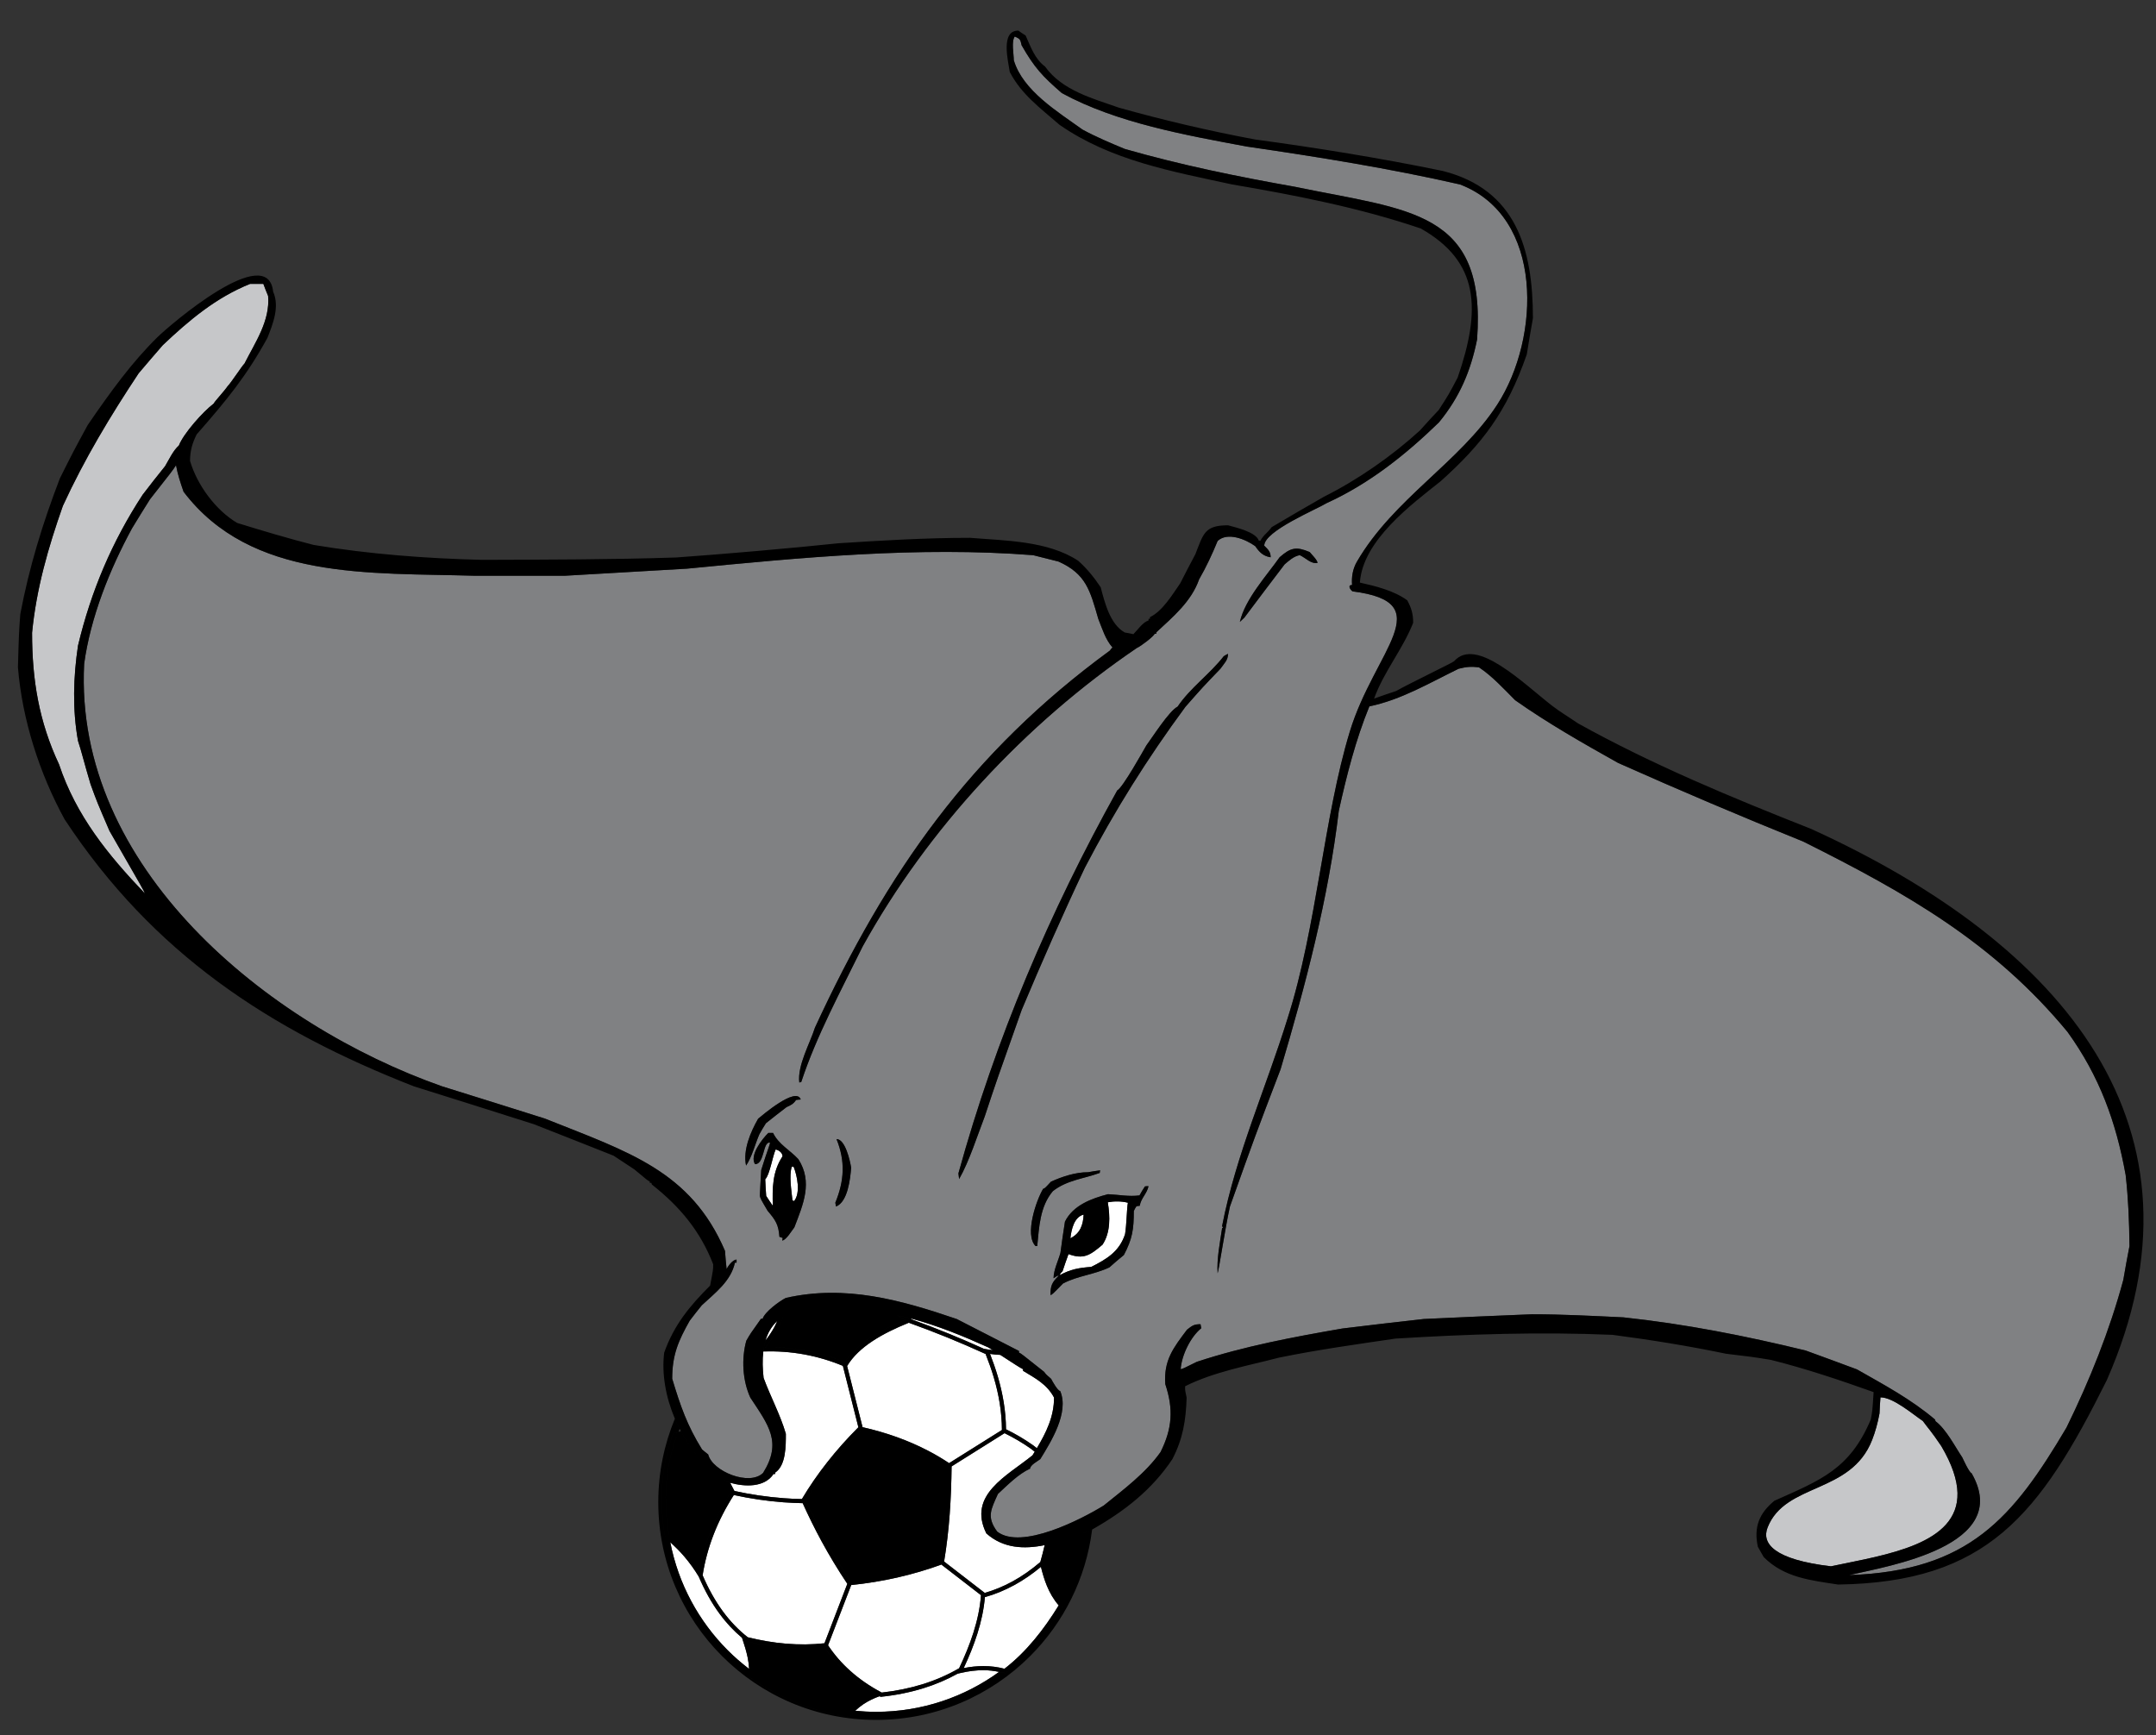
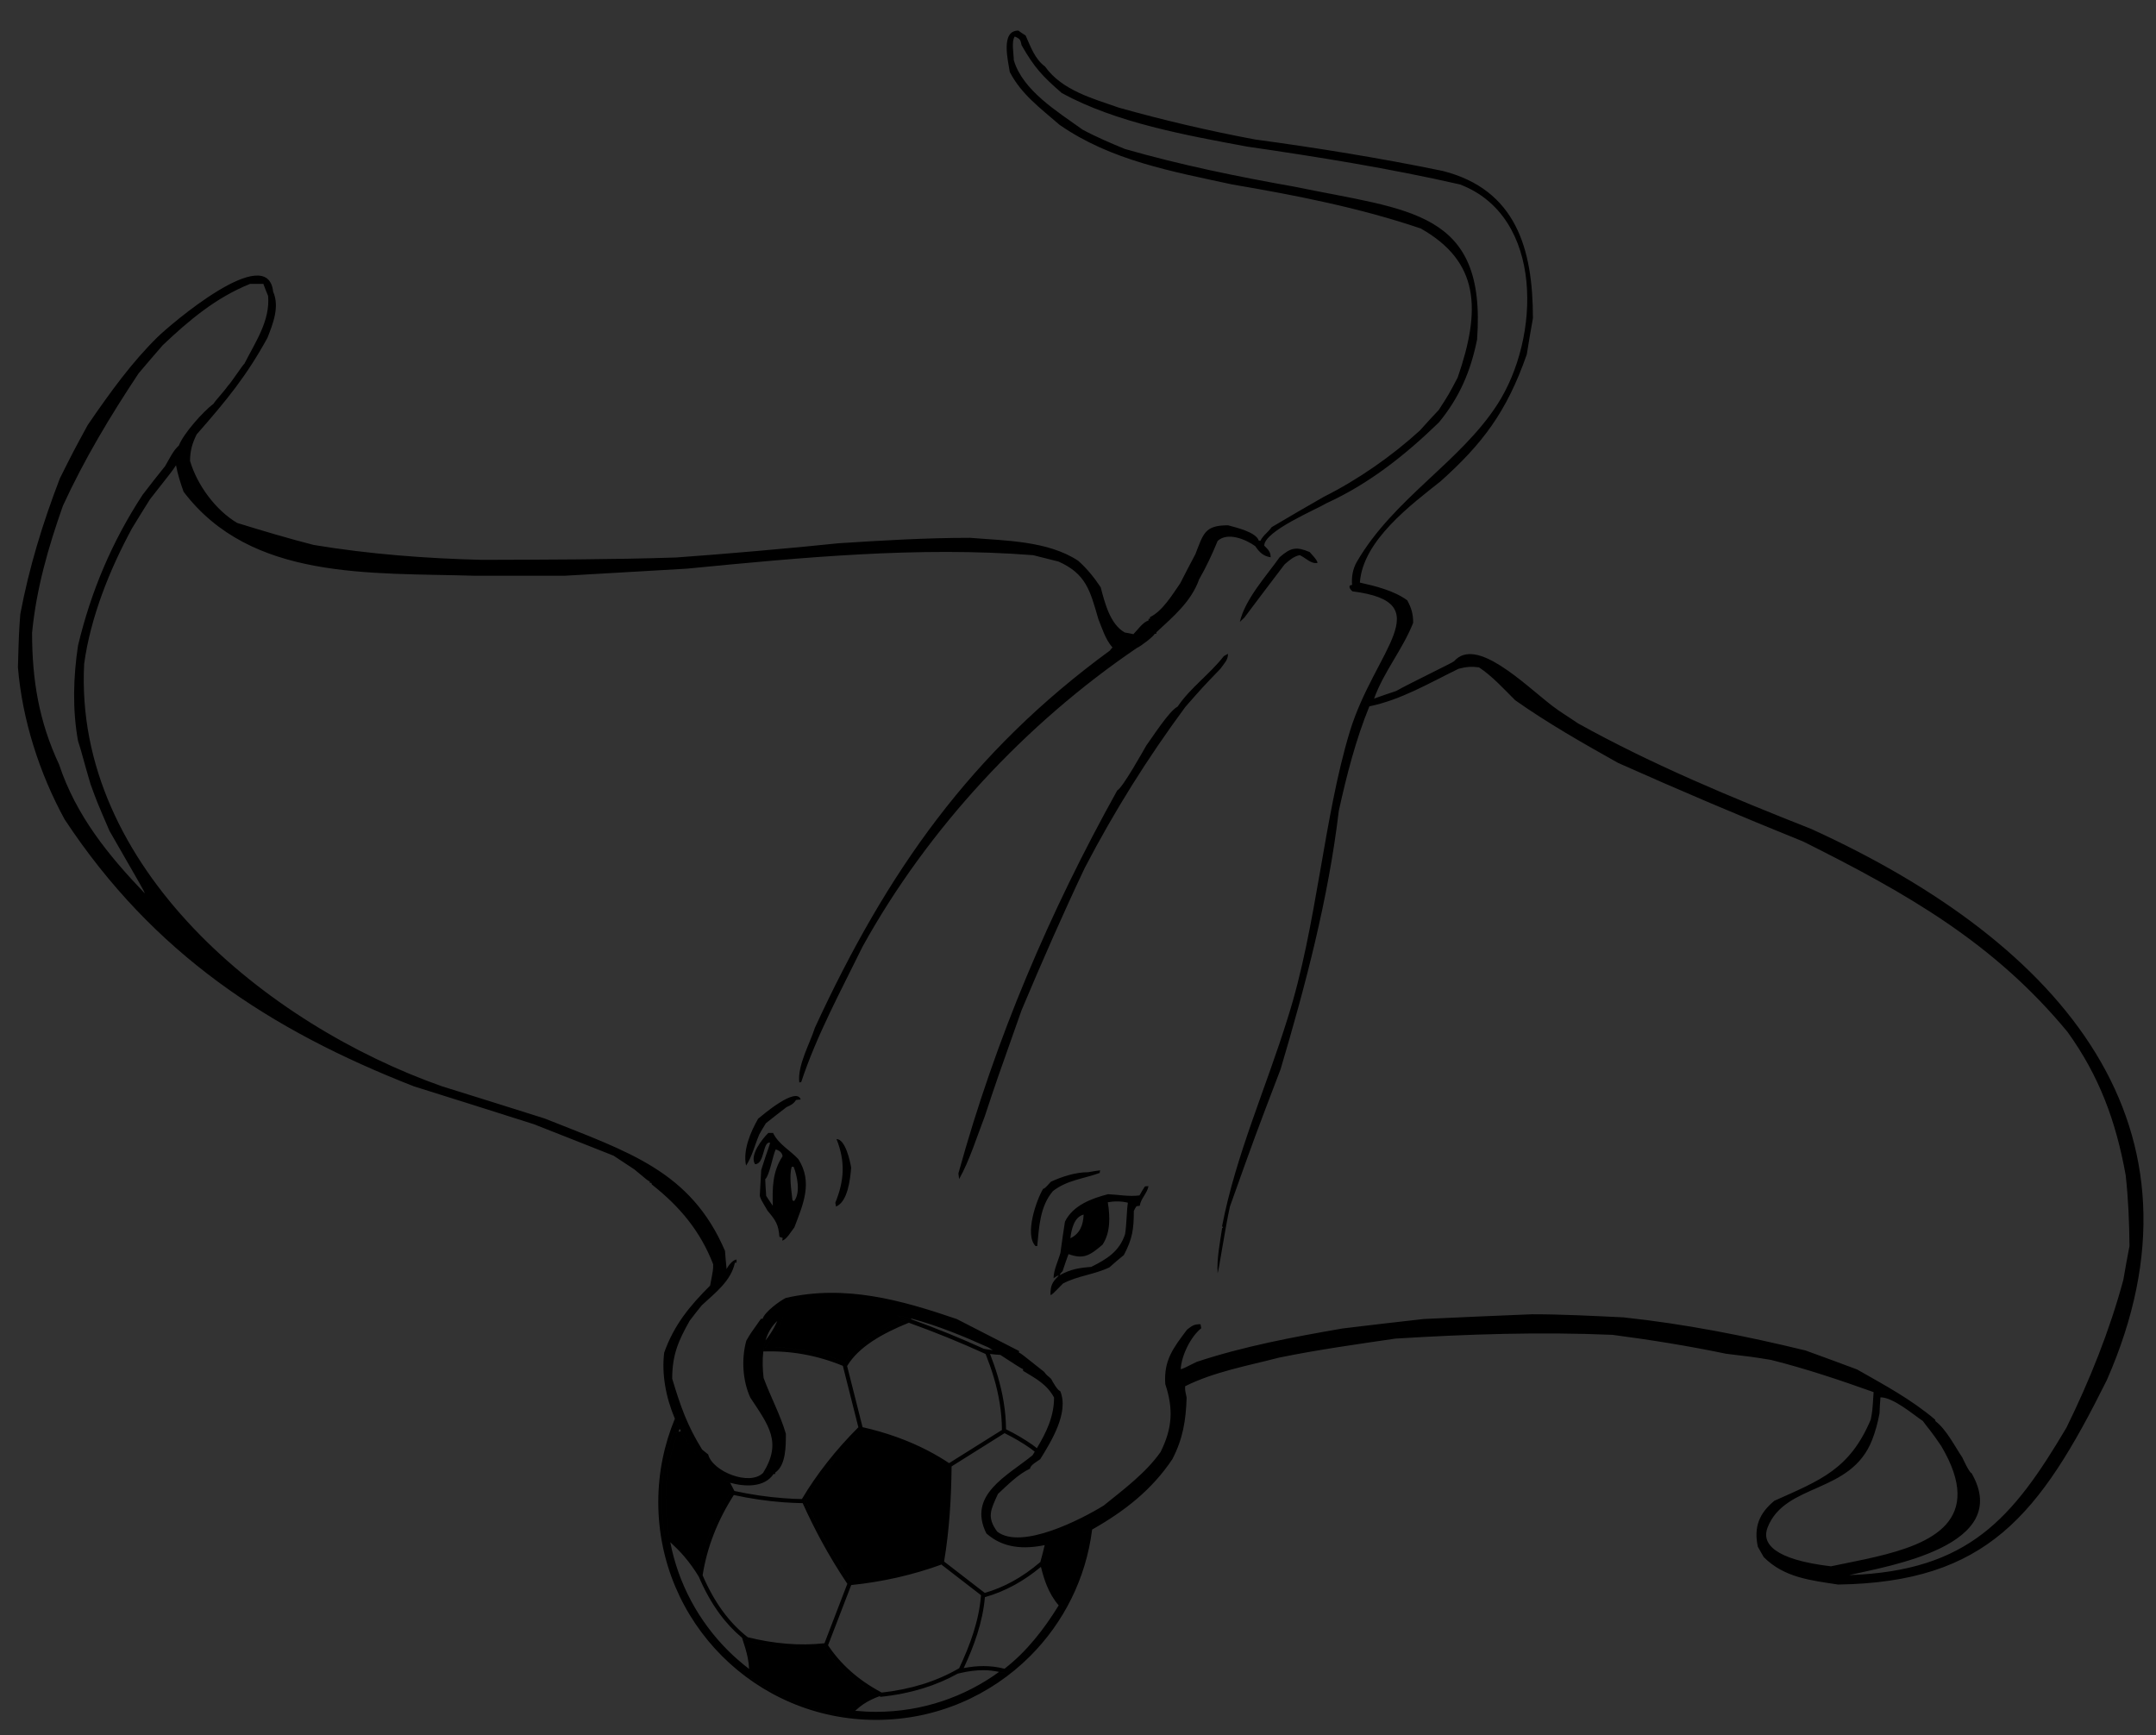
<svg xmlns="http://www.w3.org/2000/svg" version="1.1" id="Layer_1" x="0px" y="0px" width="200px" height="161px" viewBox="0 0 200 161" style="enable-background:new 0 0 200 161;" xml:space="preserve">
  <rect x="0" y="0" width="200" height="161" fill="#333333" stroke="none" />
-   <path id="fill" style="fill:#FFFFFF;" d="M84.53,122.391l0.001-0.067c2.499,0.677,4.784,1.613,7.142,2.676  c0.142,0.085,0.282,0.172,0.422,0.26c-0.17-0.021-0.344-0.047-0.524-0.077l-0.303-0.053c-1.087-0.491-2.169-0.96-3.243-1.398  C86.857,123.255,85.693,122.811,84.53,122.391z M93.187,132.958l-4.912,3.083c-0.017,1.482-0.069,2.961-0.177,4.433  c-0.109,1.469-0.276,2.936-0.521,4.405l0.006-0.009l3.769,2.911c0.881-0.258,1.741-0.609,2.575-1.067  c0.889-0.487,1.749-1.089,2.578-1.8c0.15-0.526,0.282-1.049,0.403-1.568c-1.922,0.39-3.848,0.304-5.411-1.087  c-1.778-3.58,1.933-5.335,4.282-7.246c0.069-0.112,0.137-0.225,0.206-0.337c-0.133-0.1-0.257-0.207-0.394-0.303  C94.842,133.848,94.039,133.379,93.187,132.958z M72.697,138.991c0.319,0.026,0.631,0.043,0.936,0.058  c0.253,0.01,0.505,0.017,0.754,0.021c0.699-1.173,1.482-2.311,2.354-3.417c0.874-1.113,1.837-2.194,2.887-3.244l-1.439-5.696  c-1.185-0.488-2.397-0.849-3.634-1.069c-1.222-0.222-2.472-0.307-3.749-0.268c-0.097,0.806-0.064,1.652,0.028,2.455  c0.636,1.735,1.558,3.428,2.064,5.184c0,1.098,0.021,2.921-0.988,3.6v0.131h-0.154c-0.847,1.273-2.675,1.192-4.026,0.812  c0.125,0.254,0.259,0.509,0.399,0.764C69.65,138.654,71.173,138.877,72.697,138.991z M86.054,134.567  c0.373,0.193,0.735,0.393,1.09,0.605c0.304,0.181,0.603,0.371,0.9,0.567l4.899-3.074c-0.006-1.684-0.289-3.3-0.752-4.869  c-0.218-0.737-0.478-1.464-0.762-2.183c-1.175-0.536-2.358-1.046-3.547-1.533c-1.191-0.481-2.382-0.938-3.577-1.367  c-1.263,0.511-2.413,1.07-3.374,1.706c-1.006,0.667-1.81,1.418-2.333,2.284l-0.016,0.026l1.433,5.674  C82.2,132.896,84.216,133.615,86.054,134.567z M72.101,122.549c-0.537,0.497-0.883,1.118-1.089,1.806  c0.312-0.402,0.582-0.803,0.799-1.202C71.92,122.951,72.014,122.751,72.101,122.549z M69.369,151.894  c1.207,0.297,2.391,0.5,3.552,0.596c1.216,0.1,2.402,0.089,3.56-0.038l2.121-5.517c-0.896-1.338-1.674-2.637-2.366-3.905  c-0.663-1.216-1.244-2.406-1.775-3.577c-0.284-0.007-0.567-0.016-0.846-0.027c-0.32-0.016-0.635-0.032-0.944-0.054  c-1.529-0.114-3.063-0.341-4.598-0.674c-0.752,1.175-1.371,2.374-1.851,3.603c-0.49,1.251-0.838,2.532-1.044,3.845  c0.538,1.25,1.157,2.358,1.861,3.322C67.734,150.416,68.511,151.223,69.369,151.894z M87.382,145.131  c-1.359,0.495-2.748,0.902-4.167,1.225c-1.391,0.313-2.808,0.545-4.252,0.693l-2.15,5.589c0.581,0.871,1.266,1.665,2.062,2.374  c0.829,0.746,1.776,1.4,2.841,1.971l0.077,0.041c1.332-0.149,2.588-0.404,3.76-0.765c1.224-0.38,2.362-0.876,3.414-1.487  l0.002,0.004c0.521-1.102,0.978-2.204,1.328-3.307c0.365-1.155,0.614-2.303,0.701-3.453L91,147.987l-3.648-2.818L87.382,145.131z   M89.104,155.207l-0.267,0.063c-0.987,0.546-2.041,0.999-3.173,1.349c-1.251,0.388-2.592,0.657-4.019,0.804l-0.008-0.077  c-0.565,0.198-1.085,0.45-1.544,0.757h-0.002c-0.272,0.182-0.521,0.388-0.754,0.608c0.636,0.063,1.28,0.097,1.933,0.097h0.004  c4.261,0,8.2-1.377,11.406-3.703c-0.468-0.094-0.948-0.157-1.45-0.157C90.551,154.947,89.841,155.033,89.104,155.207z   M68.875,152.074l-0.044-0.134c-0.766-0.643-1.468-1.388-2.097-2.25c-0.729-0.994-1.366-2.135-1.915-3.422l0,0  c-0.393-0.654-0.842-1.282-1.353-1.88c-0.392-0.459-0.83-0.895-1.291-1.319c0.751,3.879,2.652,7.351,5.34,10.039  c0.617,0.617,1.278,1.19,1.973,1.721c-0.016-0.351-0.061-0.702-0.133-1.055C69.24,153.214,69.067,152.642,68.875,152.074z   M89.395,154.754c0.633-0.125,1.244-0.188,1.834-0.188c0.675,0,1.327,0.084,1.95,0.248c1.028-0.794,1.942-1.706,2.772-2.703  c0.825-0.986,1.569-2.056,2.257-3.176c-0.482-0.563-0.829-1.172-1.091-1.808c-0.238-0.573-0.409-1.165-0.557-1.767  c-0.792,0.659-1.611,1.221-2.451,1.682c-0.888,0.486-1.804,0.865-2.746,1.129c-0.099,1.141-0.347,2.277-0.707,3.413  C90.323,152.639,89.893,153.698,89.395,154.754z M91.838,125.605c0.267,0.686,0.511,1.382,0.717,2.081  c0.463,1.581,0.753,3.212,0.766,4.91c0.884,0.433,1.715,0.924,2.488,1.468c0.129,0.091,0.248,0.191,0.374,0.286  c0.867-1.451,1.593-2.925,1.593-4.697c-0.657-1.23-1.712-1.775-2.875-2.479v-0.157c-0.229-0.079-1.078-0.66-2.111-1.321  C92.49,125.683,92.172,125.652,91.838,125.605z" />
-   <path id="color2" style="fill:#808183;" d="M197.186,109.012c-0.896-4.96-2.435-9.176-5.398-13.284  c-6.801-8.224-14.804-12.804-24.51-17.655c-5.774-2.328-11.507-4.768-17.172-7.292c-3.251-1.822-6.5-3.668-9.553-5.819  c-1.032-1.032-2.13-2.24-3.358-3.052c-0.749-0.089-1.186-0.044-1.888,0.133c-2.704,1.315-5.314,2.875-8.279,3.489  c-1.275,3.119-2.109,6.414-2.834,9.686c-0.967,8.146-3.073,16.141-5.401,23.979c-2.35,6.152-2.35,6.152-4.699,12.738  c-0.44,1.976-1.009,5.797-1.142,6.192c-0.088-1.362,0.219-2.854,0.417-4.194c0.022-0.022,0.044-0.022,0.088-0.022  c-0.044-0.067-0.065-0.133-0.088-0.176c1.295-6.654,4.085-12.825,6.082-19.281c2.699-8.454,3.348-18.671,5.767-26.591  c2.289-7.516,8.419-11.968,0.249-13.001c-0.234-0.166-0.476-0.593-0.042-0.593c-0.055-0.69,0.035-1.452,0.454-2.169  c3.41-5.855,9.556-9.216,13.018-14.57c4.012-6.197,4.341-17.439-3.458-20.417c-6.544-1.492-13.111-2.546-19.764-3.514  c-5.644-1.054-12.101-2.195-17.172-4.962c-1.804-1.562-2.554-2.373-3.732-4.435c-0.133-0.527-0.089-0.571-0.638-0.813  c-0.33,0.461-0.088,1.626-0.088,2.196c0.836,2.832,4.085,4.787,6.368,6.434c1.251,0.68,2.61,1.253,3.929,1.8  c5.203,1.493,10.477,2.57,15.812,3.515c10.546,2.195,17.746,2.134,16.867,14.163c-0.593,2.944-1.626,5.36-3.536,7.687  c-3.074,2.985-6.456,5.687-10.41,7.488c-0.965,0.593-5.798,2.591-5.798,3.952c0.376,0.373,0.595,0.572,0.595,1.077  c-0.703-0.11-1.054-0.483-1.428-1.032c-0.879-0.635-2.568-1.34-3.491-0.483c-0.505,1.229-1.054,2.416-1.715,3.557  c-0.724,2.065-2.413,3.47-3.973,4.921v0.13h-0.153c-0.068,0.241-1.319,1.186-1.649,1.319c-10.303,6.995-19.404,16.767-25.449,27.713  c-2,4.084-4.261,8.235-5.689,12.563c-0.063,0-0.13,0.021-0.176,0.04c-0.195-1.578,0.988-3.622,1.451-5.094  c6.677-14.46,14.444-25.528,27.36-34.981c0.063-0.11,0.152-0.197,0.242-0.285c-0.66-0.747-0.946-1.735-1.319-2.657  c-0.767-2.658-1.142-4.173-3.689-5.315c-0.79-0.197-1.579-0.395-2.349-0.591c-10.649-0.835-21.521,0.219-32.127,1.251  c-3.799,0.219-7.576,0.439-11.354,0.658h-8.28c-9.818-0.297-20.793,0.444-27.053-7.794c-0.285-0.813-0.549-1.627-0.702-2.462  c-0.308,0.485-0.308,0.485-2.416,3.164c-0.572,0.899-1.12,1.8-1.668,2.699c-2.064,3.8-3.844,8.236-4.437,12.563  c-0.974,18.883,16.984,33.489,33.203,39.197c3.164,0.989,6.348,1.976,9.53,2.989c7.776,3.103,13.533,4.859,16.713,12.273  c0.042,0.549,0.086,1.119,0.151,1.691c0.134-0.286,0.572-0.878,0.923-0.878v0.284h-0.152c-0.373,1.714-1.823,2.791-3.074,3.954  c-0.376,0.459-0.75,0.943-1.12,1.427c-1.056,1.865-1.625,3.184-1.625,5.382c0.768,2.546,1.382,4.324,2.768,6.563  c0.174,0.154,0.373,0.308,0.57,0.465c0.395,1.581,3.841,2.964,5.095,1.71c1.778-2.855,0.504-4.413-1.186-6.983  c-0.725-1.581-0.835-3.6-0.375-5.271c0.375-0.656,0.375-0.656,1.363-2.041h0.153c0.197-0.638,1.538-1.624,2.151-1.935  c5.513-1.251,10.651,0.178,15.854,1.956c1.912,0.987,3.844,1.977,5.776,2.964v0.155c0.177,0.067,0.177,0.067,2.328,1.778  c0.241,0.353,0.395,0.396,0.658,0.66c0.109,0.219,0.615,1.119,0.835,1.119c0.856,1.997-0.858,4.719-1.846,6.324  c-0.22,0.176-0.943,0.549-0.943,0.879c-1.096,0.503-2.108,1.538-2.985,2.349c-0.638,1.427-1.077,2.129-0.067,3.494  c2.24,1.732,7.818-1.146,9.88-2.419c1.845-1.492,3.888-3.006,5.272-4.962c1.096-2.197,1.207-3.997,0.438-6.303  c-0.152-2.217,0.745-3.359,2.02-5.052c0.506-0.395,0.658-0.503,1.251-0.503c0.022,0.108,0.046,0.242,0.066,0.373  c-0.987,0.792-1.82,2.503-1.909,3.797c0.219-0.043,0.219-0.043,1.494-0.681c4.391-1.449,8.958-2.303,13.525-3.095  c2.505-0.308,5.009-0.595,7.533-0.879c3.338-0.153,6.675-0.308,10.036-0.439c2.831,0,5.643,0.153,8.475,0.286  c5.755,0.616,11.31,1.713,16.909,3.076c1.582,0.57,3.163,1.161,4.766,1.754c2.548,1.451,4.985,2.746,7.246,4.656  c0,0.044,0.022,0.087,0.044,0.152c0.988,0.748,1.801,2.351,2.481,3.361c0,0,0.659,1.451,0.855,1.451  c3.904,6.777-7.777,8.63-11.354,9.463c11.13-0.385,15.21-5.319,20.161-13.682c2.151-4.393,3.995-8.981,5.27-13.703  c0.177-1.052,0.372-2.108,0.572-3.138C197.519,113.383,197.432,111.209,197.186,109.012z M118.704,51.698  c1.032-0.901,1.537-1.01,2.789-0.483c0.153,0.197,0.726,0.747,0.726,1.01c-0.614,0.11-1.077-0.461-1.648-0.723  c-0.569,0.109-0.986,0.503-1.404,0.856c-1.253,1.646-2.503,3.292-3.732,4.94c-0.153,0.134-0.287,0.265-0.418,0.396  C115.499,55.585,117.476,53.434,118.704,51.698z M96.767,110.288c0.155-0.044,0.155-0.044,0.725-0.66  c1.057-0.483,2.285-0.88,3.449-0.88c0.375-0.066,0.746-0.131,1.12-0.174c-0.021,0.064-0.043,0.154-0.043,0.24  c-1.493,0.549-3.031,0.657-4.348,1.689c-1.208,1.43-1.275,3.338-1.45,5.098h-0.154C95.013,114.545,96.153,111.296,96.767,110.288z   M77.597,105.674c0.813,0,1.252,1.998,1.361,2.657c-0.087,1.032-0.307,3.162-1.405,3.603c-0.021-0.132-0.044-0.243-0.065-0.354  C78.322,109.539,78.431,107.739,77.597,105.674z M70.329,103.785c0.35-0.284,3.535-3.027,3.952-1.779  c-0.154,0-0.307,0.024-0.439,0.044c-0.22,0.354-0.482,0.483-0.877,0.659c-0.638,0.485-1.275,0.986-1.912,1.494  c-0.219,0.33-0.416,0.682-0.614,1.033c-0.374,0.854-0.703,2.15-1.229,2.896C68.902,106.706,69.625,105.015,70.329,103.785z   M73.688,113.866c-0.265,0.33-0.724,1.141-1.12,1.227c0-0.087,0.022-0.176,0.043-0.238c-0.11-0.048-0.22-0.089-0.308-0.11  c-0.086-1.142-0.35-1.538-1.096-2.417c-0.659-1.119-0.659-1.119-0.725-1.405c0.043-0.789,0.088-1.581,0.131-2.37  c0.593-1.914,0.813-2.33,0.813-2.549c-0.681-0.13-0.485,2-1.385,2c-0.527-0.813,0.636-2.309,1.231-2.9h0.439  c0.526,1.076,1.559,1.581,2.349,2.438C75.423,109.671,74.502,111.736,73.688,113.866z M105.727,111.866  c-0.111,0-0.221,0.024-0.308,0.044c-0.088,0.131-0.178,0.288-0.241,0.439c0,1.692-0.134,2.593-0.924,4.084  c-0.461,0.376-0.899,0.747-1.34,1.144c-1.428,0.681-2.92,0.77-4.303,1.495c-1.01,1.029-1.01,1.029-1.163,1.072  c0-0.879,0.131-1.162,0.768-1.798c-0.131,0-0.131,0-0.482,0.239c0-0.769,0.439-1.625,0.637-2.353c0.13-0.962,0.264-1.93,0.418-2.895  c0.746-1.516,2.459-2.151,3.996-2.548c0.989,0.043,1.954,0.243,2.922,0.11c0.152-0.287,0.328-0.572,0.504-0.835  c0.109-0.021,0.22-0.021,0.331-0.021C106.407,110.726,105.837,111.163,105.727,111.866z M109.964,65.576  c-3.534,4.788-6.586,9.662-9.332,14.932c-2.063,4.352-3.996,8.763-5.861,13.197c-2.328,6.568-2.328,6.568-3.427,9.882  c-0.657,1.692-1.429,4.152-2.372,5.798c-0.022-0.173-0.045-0.352-0.066-0.527c3.448-12.495,8.456-24.241,14.735-35.529  c0.505-0.241,2.482-3.8,2.7-4.173c0.527-0.702,2.108-3.205,2.899-3.6c1.165-1.735,2.986-3.011,4.282-4.679  c0.132-0.087,0.265-0.154,0.395-0.22c0,0.593-0.372,0.901-0.703,1.383C111.546,63.774,111.546,63.774,109.964,65.576z" />
-   <path id="fill_1_" style="fill:#FFFFFF;" d="M104.629,111.58c-0.11,0.57-0.11,1.976-0.264,2.921  c-0.528,1.605-1.691,2.309-3.139,3.033c-1.142,0.086-1.912,0.216-2.922,0.768c0.066-0.176,0.066-0.176,0.265-0.373  c0.175-0.525,0.351-1.055,0.549-1.584c1.384,0.508,1.978,0.136,3.159-0.876c0.748-1.141,0.703-2.616,0.485-3.933  C103.356,111.426,104.035,111.426,104.629,111.58z M100.523,112.68c-0.901,0.222-1.142,1.425-1.23,2.197  C100.194,114.437,100.479,113.645,100.523,112.68z M71.954,106.639c-0.309,0.703-0.548,2.351-0.968,2.767  c0.024,0.506,0.046,1.011,0.088,1.54c0.2,0.306,0.396,0.614,0.615,0.92c-0.044-1.646-0.044-3.159,0.901-4.587  C72.59,106.947,72.262,106.706,71.954,106.639z M73.447,108.244c-0.265,0.833-0.023,2.238,0.065,3.119  c0.046,0.022,0.088,0.043,0.155,0.063c0.614-0.766,0.287-2.349-0.045-3.182H73.447z" />
-   <path id="color1" style="fill:#C6C7C9;" d="M173.962,144.442c-1.405,0.329-2.831,0.594-4.114,0.868  c-5.271-0.621-6.462-2.115-5.877-3.604c1.643-4.171,7.721-3.076,9.692-8.11c0.297-0.756,0.524-1.586,0.689-2.47  c0.023-0.505,0.044-1.013,0.088-1.492c1.186,0,2.986,1.557,3.931,2.195c0.461,0.635,0.767,0.921,1.712,2.327  C184.163,141.068,179.216,143.208,173.962,144.442z M8.402,72.757c-0.593-1.977-0.857-3.119-1.164-4.018  c-0.527-2.922-0.439-5.93,0-8.852c1.206-5.028,3.138-9.618,5.994-13.987c0.681-0.901,1.384-1.78,2.086-2.657  c0.351-0.592,0.747-1.451,1.274-1.911c0.439-1.12,2.238-3.141,3.227-3.887c0.154-0.284,0.945-1.1,1.319-1.647  c0.218-0.177,1.382-1.954,1.538-2.063c1.01-1.999,2.392-3.976,2.195-6.281c-0.154-0.375-0.308-0.747-0.441-1.119h-1.229  c-3.163,1.273-5.644,3.358-8.102,5.687c-0.749,0.857-1.495,1.734-2.241,2.614c-2.636,3.973-5.029,7.949-7.027,12.298  c-1.362,3.864-2.461,7.684-2.856,11.769c0,4.371,0.637,8.234,2.502,12.209c1.584,4.766,4.549,8.409,7.952,11.969  c-0.089-0.265-0.089-0.265-3.274-5.798C8.994,74.383,8.994,74.383,8.402,72.757z" />
  <path id="outline" d="M101.181,141.976c0.044-0.025,0.086-0.051,0.13-0.076c-0.573,4.563-2.661,8.653-5.752,11.743  c-3.656,3.655-8.707,5.916-14.285,5.916v0.002h-0.004v-0.002c-5.579,0-10.631-2.261-14.287-5.919  c-3.654-3.652-5.916-8.704-5.918-14.283h-0.001v-0.002v-0.003h0.001c0.001-2.739,0.55-5.351,1.539-7.733  c0.134,0.317,0.282,0.629,0.44,0.936c-0.036,0.094-0.069,0.189-0.103,0.284c-0.132,0.046-0.262,0.099-0.397,0.137l-0.094,0.026  l-0.034,0.091c-0.771,2.102-1.11,4.328-1.022,6.675c0.018,0.457,0.053,0.919,0.101,1.386c0.052,0.464,0.119,0.937,0.201,1.407  l0.001,0.013l0.065,0.112c0.145,0.125,0.276,0.257,0.415,0.385c0.751,3.879,2.652,7.351,5.34,10.039  c0.617,0.617,1.278,1.19,1.973,1.721c0.01,0.208,0.012,0.416-0.004,0.624l-0.007,0.105l0.089,0.063  c2.012,1.391,4.148,2.413,6.407,3.064c0.447,0.132,0.891,0.243,1.334,0.341c0.44,0.1,0.895,0.184,1.36,0.254v0.002h0.006  l0.105,0.015l0.07-0.079c0.149-0.181,0.315-0.346,0.486-0.506c0.636,0.063,1.28,0.097,1.933,0.097h0.004  c4.261,0,8.2-1.377,11.406-3.703c0.164,0.033,0.331,0.056,0.491,0.1l0.092,0.024l0.073-0.055c1.082-0.829,2.039-1.776,2.908-2.818  c0.865-1.035,1.641-2.161,2.362-3.344l0.073-0.119l-0.094-0.106c-0.065-0.071-0.12-0.146-0.18-0.22  c1.045-1.94,1.771-4.077,2.106-6.341C100.738,142.141,100.962,142.057,101.181,141.976z M74.567,139.075  c-0.059,0-0.121-0.004-0.18-0.005c0.699-1.173,1.482-2.311,2.354-3.417c0.874-1.113,1.837-2.194,2.887-3.244l0.044,0.176l0.366-0.1  l-0.021-0.082c2.184,0.493,4.2,1.212,6.037,2.164c0.373,0.193,0.735,0.393,1.09,0.605c0.304,0.181,0.603,0.371,0.9,0.567  l-0.146,0.092l0.201,0.32l0.176-0.11c-0.017,1.482-0.069,2.961-0.177,4.433c-0.109,1.469-0.276,2.936-0.521,4.405l-0.195,0.252  c-1.359,0.495-2.748,0.902-4.167,1.225c-1.391,0.313-2.808,0.545-4.252,0.693l0.005-0.015l-0.354-0.135l-0.013,0.035  c-0.896-1.338-1.674-2.637-2.366-3.905c-0.663-1.216-1.244-2.406-1.775-3.577c0.033,0.001,0.065,0.003,0.099,0.004h0.069  l0.004-0.379L74.567,139.075z M87.21,144.791c0.24-1.446,0.403-2.896,0.51-4.341c0.109-1.462,0.161-2.913,0.177-4.359  c-0.308-0.205-0.624-0.404-0.946-0.594c-0.351-0.207-0.709-0.404-1.07-0.593c-1.841-0.955-3.859-1.675-6.055-2.158  c-1.013,1.021-1.943,2.064-2.788,3.138c-0.848,1.075-1.609,2.179-2.283,3.305c0.542,1.201,1.136,2.417,1.812,3.66  c0.678,1.244,1.44,2.519,2.32,3.829c1.441-0.147,2.859-0.378,4.245-0.69C84.519,145.672,85.879,145.273,87.21,144.791z   M74.554,125.644c1.237,0.221,2.449,0.581,3.634,1.069l-0.022-0.087l0.366-0.101l0.052,0.204l0.016-0.026  c0.523-0.866,1.327-1.617,2.333-2.284c0.961-0.636,2.11-1.195,3.374-1.706l0,0l0.127-0.358c0.032,0.011,0.064,0.024,0.097,0.036  l0.001-0.067c-0.132-0.036-0.258-0.079-0.392-0.113c-0.297-0.048-0.595-0.098-0.893-0.147c0.144,0.078,0.287,0.156,0.433,0.229  c0.099,0.048,0.198,0.099,0.3,0.145c-1.214,0.498-2.319,1.047-3.255,1.667c-1,0.662-1.809,1.405-2.362,2.268  c-1.219-0.506-2.465-0.871-3.742-1.103c-1.188-0.212-2.396-0.305-3.628-0.279c0.464-0.553,0.849-1.104,1.15-1.655  c0.22-0.403,0.39-0.807,0.522-1.211c-0.209,0.129-0.396,0.271-0.564,0.426c-0.086,0.202-0.181,0.402-0.29,0.604  c-0.217,0.4-0.488,0.8-0.799,1.202c-0.074,0.249-0.13,0.506-0.171,0.768l0.102,0.13c-0.047,0.036-0.089,0.073-0.135,0.109  c-0.001,0.005-0.001,0.01-0.002,0.015C72.082,125.337,73.332,125.422,74.554,125.644z M62.543,132.975l-0.094,0.026l-0.034,0.091  c-0.771,2.102-1.11,4.328-1.022,6.675c0.018,0.457,0.053,0.919,0.101,1.386c0.052,0.464,0.119,0.937,0.201,1.407l0.001,0.013  l0.065,0.112c0.145,0.125,0.276,0.257,0.415,0.385c0.461,0.425,0.899,0.86,1.291,1.319c0.51,0.598,0.96,1.226,1.353,1.88l0,0  c-0.003-0.008-0.007-0.016-0.011-0.023l0.347-0.149c0.007,0.017,0.015,0.031,0.022,0.049c0.206-1.313,0.554-2.594,1.044-3.845  c0.48-1.229,1.098-2.428,1.851-3.603c-0.07-0.016-0.14-0.027-0.21-0.043l0.084-0.371c0.061,0.014,0.122,0.024,0.182,0.038  c-0.14-0.255-0.274-0.51-0.399-0.764c-0.049-0.014-0.099-0.027-0.147-0.042c-0.139-0.077-0.272-0.168-0.407-0.253  c0.184,0.399,0.378,0.8,0.597,1.199c-0.776,1.205-1.41,2.438-1.903,3.699c-0.445,1.141-0.775,2.3-0.989,3.486  c-0.339-0.521-0.713-1.021-1.125-1.504c-0.508-0.594-1.073-1.162-1.694-1.701c-0.078-0.45-0.141-0.895-0.188-1.333  c-0.048-0.46-0.084-0.912-0.1-1.355c-0.089-2.265,0.233-4.411,0.967-6.439c0.203-0.062,0.399-0.137,0.595-0.212  c-0.064-0.111-0.12-0.225-0.18-0.339c-0.071,0.027-0.143,0.05-0.215,0.074C62.808,132.884,62.679,132.936,62.543,132.975z   M97.469,146.983c0.23,0.556,0.533,1.088,0.936,1.583c1.045-1.94,1.771-4.077,2.106-6.341c-1.009,0.377-2.094,0.768-3.191,1.026  c-0.135,0.587-0.282,1.175-0.451,1.768C97.027,145.691,97.205,146.352,97.469,146.983z M87.721,140.45  c-0.107,1.445-0.27,2.895-0.51,4.341c-1.331,0.482-2.691,0.881-4.077,1.196c-1.386,0.313-2.804,0.543-4.245,0.69  c-0.879-1.311-1.642-2.585-2.32-3.829c-0.676-1.243-1.271-2.459-1.812-3.66c0.673-1.126,1.435-2.23,2.283-3.305  c0.845-1.073,1.775-2.117,2.788-3.138c2.196,0.483,4.214,1.203,6.055,2.158c0.361,0.189,0.719,0.386,1.07,0.593  c0.322,0.189,0.638,0.389,0.946,0.594C87.882,137.537,87.83,138.988,87.721,140.45z M72.143,123.334  c0.22-0.403,0.39-0.807,0.522-1.211c0.155-0.096,0.318-0.186,0.497-0.265c3.369-0.929,6.72-0.354,10.085,0.204  c0.144,0.078,0.287,0.156,0.433,0.229c0.099,0.048,0.198,0.099,0.3,0.145c-1.214,0.498-2.319,1.047-3.255,1.667  c-1,0.662-1.809,1.405-2.362,2.268c-1.219-0.506-2.465-0.871-3.742-1.103c-1.188-0.212-2.396-0.305-3.628-0.279  C71.456,124.437,71.841,123.885,72.143,123.334z M63.335,133.102c0.974,1.711,2.297,3.189,3.84,4.16  c0.184,0.399,0.378,0.8,0.597,1.199c-0.776,1.205-1.41,2.438-1.903,3.699c-0.445,1.141-0.775,2.3-0.989,3.486  c-0.339-0.521-0.713-1.021-1.125-1.504c-0.508-0.594-1.073-1.162-1.694-1.701c-0.078-0.45-0.141-0.895-0.188-1.333  c-0.048-0.46-0.084-0.912-0.1-1.355c-0.089-2.265,0.233-4.411,0.967-6.439C62.943,133.253,63.139,133.178,63.335,133.102z   M76.485,152.834c0.6,0.902,1.312,1.726,2.137,2.462c0.755,0.676,1.606,1.282,2.55,1.817c-0.467,0.187-0.899,0.413-1.289,0.673  c-0.471,0.316-0.89,0.682-1.255,1.104c-0.41-0.063-0.823-0.143-1.238-0.231c-0.449-0.102-0.884-0.212-1.312-0.335  c-2.186-0.63-4.255-1.617-6.207-2.952c0.03-0.557-0.031-1.114-0.145-1.669c-0.098-0.476-0.233-0.95-0.386-1.422  c1.209,0.294,2.393,0.49,3.548,0.585C74.115,152.966,75.313,152.957,76.485,152.834z M79.337,158.711  c-0.171,0.16-0.337,0.325-0.486,0.506l-0.07,0.079l-0.105-0.015h-0.006v-0.002c-0.465-0.07-0.92-0.154-1.36-0.254  c-0.443-0.098-0.887-0.209-1.334-0.341c-2.259-0.65-4.395-1.673-6.407-3.064l-0.089-0.063l0.007-0.105  c0.016-0.208,0.014-0.416,0.004-0.624c-0.016-0.351-0.061-0.702-0.133-1.055c-0.117-0.561-0.29-1.133-0.481-1.7l-0.044-0.134  c0.125,0.104,0.247,0.212,0.375,0.312l0.231-0.301c-0.023-0.019-0.045-0.04-0.069-0.058c1.207,0.297,2.391,0.5,3.552,0.596  c1.216,0.1,2.402,0.089,3.56-0.038l-0.078,0.202l0.352,0.135l0.058-0.15c0.581,0.871,1.266,1.665,2.062,2.374  c0.829,0.746,1.776,1.4,2.841,1.971l0.077,0.041c-0.063,0.008-0.124,0.018-0.187,0.024l0.031,0.298  c-0.565,0.198-1.085,0.45-1.544,0.757h-0.002C79.819,158.284,79.571,158.49,79.337,158.711z M72.89,152.865  c-1.155-0.095-2.339-0.291-3.548-0.585c0.153,0.472,0.289,0.946,0.386,1.422c0.113,0.555,0.175,1.112,0.145,1.669  c1.952,1.335,4.021,2.322,6.207,2.952c0.427,0.123,0.863,0.233,1.312,0.335c0.415,0.089,0.828,0.168,1.238,0.231  c0.365-0.422,0.784-0.787,1.255-1.104c0.39-0.26,0.822-0.486,1.289-0.673c-0.944-0.535-1.795-1.142-2.55-1.817  c-0.826-0.736-1.537-1.56-2.137-2.462C75.313,152.957,74.115,152.966,72.89,152.865z M97.469,146.983  c0.23,0.556,0.533,1.088,0.936,1.583c0.06,0.073,0.115,0.148,0.18,0.22l0.094,0.106l-0.073,0.119  c-0.721,1.183-1.497,2.309-2.362,3.344c-0.869,1.042-1.826,1.989-2.908,2.818l-0.073,0.055l-0.092-0.024  c-0.16-0.044-0.327-0.066-0.491-0.1c-0.468-0.094-0.948-0.157-1.45-0.157c-0.679,0-1.389,0.086-2.125,0.26l-0.267,0.063  c0.106-0.059,0.215-0.113,0.32-0.175l-0.188-0.32c0.521-1.102,0.978-2.204,1.328-3.307c0.365-1.155,0.614-2.303,0.701-3.453  L91,147.987l0.246,0.189l0.232-0.298l-0.126-0.098c0.881-0.258,1.741-0.609,2.575-1.067c0.889-0.487,1.749-1.089,2.578-1.8  c-0.005,0.019-0.009,0.035-0.014,0.053l0.365,0.104c0.005-0.017,0.008-0.033,0.013-0.05  C97.027,145.691,97.205,146.352,97.469,146.983z M90.658,151.585c-0.334,1.054-0.765,2.113-1.262,3.169  c0.633-0.125,1.244-0.188,1.834-0.188c0.675,0,1.327,0.084,1.95,0.248c1.028-0.794,1.942-1.706,2.772-2.703  c0.825-0.986,1.569-2.056,2.257-3.176c-0.482-0.563-0.829-1.172-1.091-1.808c-0.238-0.573-0.409-1.165-0.557-1.767  c-0.792,0.659-1.611,1.221-2.451,1.682c-0.888,0.486-1.804,0.865-2.746,1.129C91.266,149.313,91.018,150.449,90.658,151.585z   M91.268,125.129c0.118,0.054,0.234,0.104,0.351,0.157l-0.159,0.341c-0.01-0.004-0.021-0.009-0.03-0.014  c0.284,0.719,0.543,1.445,0.762,2.183c0.462,1.569,0.746,3.186,0.752,4.869l0.178-0.111l0.201,0.319l-0.134,0.085  c0.852,0.421,1.655,0.89,2.404,1.415c0.136,0.096,0.261,0.203,0.394,0.303c0.066-0.108,0.133-0.217,0.199-0.325  c-0.126-0.095-0.246-0.195-0.374-0.286c-0.773-0.544-1.604-1.035-2.488-1.468c-0.012-1.698-0.302-3.329-0.766-4.91  c-0.207-0.699-0.451-1.396-0.717-2.081c0.334,0.047,0.652,0.077,0.953,0.091c-0.225-0.144-0.459-0.29-0.696-0.438  c-0.17-0.021-0.344-0.047-0.524-0.077L91.268,125.129z M80.037,132.485l-0.021-0.082l-1.433-5.674l-0.052-0.204l-0.366,0.101  l0.022,0.087l1.439,5.696l0.044,0.176L80.037,132.485z M73.615,139.425c0.279,0.012,0.562,0.02,0.846,0.027  c0.033,0.001,0.065,0.003,0.099,0.004h0.069l0.004-0.379l-0.066-0.002c-0.059,0-0.121-0.004-0.18-0.005  c-0.25-0.005-0.501-0.012-0.754-0.021c-0.305-0.015-0.616-0.031-0.936-0.058c-1.523-0.114-3.047-0.337-4.568-0.67  c-0.06-0.014-0.121-0.024-0.182-0.038l-0.084,0.371c0.07,0.016,0.14,0.027,0.21,0.043c1.535,0.333,3.069,0.56,4.598,0.674  C72.98,139.393,73.295,139.409,73.615,139.425z M87.898,135.831l0.201,0.32l0.176-0.11l4.912-3.083l0.134-0.085l-0.201-0.319  l-0.178,0.111l-4.899,3.074L87.898,135.831z M87.352,145.169L91,147.987l0.246,0.189l0.232-0.298l-0.126-0.098l-3.769-2.911  l-0.006,0.009l-0.195,0.252L87.352,145.169z M78.969,147.034l-0.354-0.135l-0.013,0.035l-2.121,5.517l-0.078,0.202l0.352,0.135  l0.058-0.15l2.15-5.589L78.969,147.034z M68.831,151.94c0.125,0.104,0.247,0.212,0.375,0.312l0.231-0.301  c-0.023-0.019-0.045-0.04-0.069-0.058c-0.858-0.671-1.635-1.478-2.329-2.427c-0.704-0.964-1.324-2.072-1.861-3.322  c-0.007-0.018-0.015-0.032-0.022-0.049l-0.347,0.149c0.003,0.008,0.007,0.016,0.011,0.023c0.549,1.287,1.186,2.428,1.915,3.422  C67.364,150.553,68.066,151.298,68.831,151.94z M70.84,125.122c-0.013,0.079-0.023,0.159-0.033,0.239  c0.046-0.036,0.088-0.073,0.135-0.109L70.84,125.122z M91.43,125.613c0.01,0.005,0.02,0.01,0.03,0.014l0.159-0.341  c-0.117-0.054-0.233-0.104-0.351-0.157c-1.087-0.491-2.169-0.96-3.243-1.398c-1.168-0.476-2.331-0.92-3.495-1.34  c-0.033-0.012-0.065-0.025-0.097-0.036l-0.127,0.358h0.001c1.195,0.429,2.386,0.886,3.577,1.367  C89.072,124.567,90.255,125.077,91.43,125.613z M96.491,144.967l0.365,0.104c0.005-0.017,0.008-0.033,0.013-0.05  c0.169-0.594,0.316-1.182,0.451-1.768c-0.137,0.033-0.274,0.066-0.411,0.094c-0.122,0.52-0.253,1.042-0.403,1.568  C96.5,144.933,96.497,144.949,96.491,144.967z M85.553,156.259c-1.172,0.36-2.428,0.615-3.76,0.765  c-0.063,0.008-0.124,0.018-0.187,0.024l0.031,0.298l0.008,0.077c1.427-0.146,2.768-0.416,4.019-0.804  c1.132-0.35,2.187-0.803,3.173-1.349c0.106-0.059,0.215-0.113,0.32-0.175l-0.188-0.32l-0.002-0.004  C87.915,155.383,86.777,155.879,85.553,156.259z M195.432,128.05c-6.242,12.539-11.129,18.746-24.923,18.952  c-2.548-0.394-4.986-0.635-6.896-2.545c-0.199-0.33-0.373-0.66-0.55-0.968c-0.395-1.846,0.153-3.119,1.538-4.26  c4.242-1.898,6.983-2.898,8.939-7.533c0.153-0.789,0.153-0.789,0.264-2.546c-3.141-1.119-6.279-2.176-9.51-2.986  c-1.757-0.286-1.757-0.286-4.173-0.573c-3.489-0.725-7.005-1.294-10.539-1.754c-6.698-0.286-13.441-0.067-20.138,0.349  c-3.581,0.526-7.203,1.032-10.76,1.757c-2.876,0.749-6.063,1.318-8.741,2.659c-0.021,0.33-0.021,0.33,0.134,1.052  c-0.066,2.087-0.331,3.8-1.32,5.711c-1.902,2.855-4.45,4.838-7.445,6.535c-0.044,0.025-0.086,0.051-0.13,0.076  c-0.218,0.081-0.443,0.165-0.67,0.25c-1.009,0.377-2.094,0.768-3.191,1.026c-0.137,0.033-0.274,0.066-0.411,0.094  c-1.922,0.39-3.848,0.304-5.411-1.087c-1.778-3.58,1.933-5.335,4.282-7.246c0.069-0.112,0.137-0.225,0.206-0.337  c0.066-0.108,0.133-0.217,0.199-0.325c0.867-1.451,1.593-2.925,1.593-4.697c-0.657-1.23-1.712-1.775-2.875-2.479v-0.157  c-0.229-0.079-1.078-0.66-2.111-1.321c-0.225-0.144-0.459-0.29-0.696-0.438c-0.14-0.088-0.28-0.175-0.422-0.26  c-2.358-1.063-4.643-1.999-7.142-2.676c-0.132-0.036-0.258-0.079-0.392-0.113c-0.297-0.048-0.595-0.098-0.893-0.147  c-3.366-0.558-6.717-1.133-10.085-0.204c-0.179,0.079-0.342,0.169-0.497,0.265c-0.209,0.129-0.396,0.271-0.564,0.426  c-0.537,0.497-0.883,1.118-1.089,1.806c-0.074,0.249-0.13,0.506-0.171,0.768c-0.013,0.079-0.023,0.159-0.033,0.239  c-0.001,0.005-0.001,0.01-0.002,0.015c-0.097,0.806-0.064,1.652,0.028,2.455c0.636,1.735,1.558,3.428,2.064,5.184  c0,1.098,0.021,2.921-0.988,3.6v0.131h-0.154c-0.847,1.273-2.675,1.192-4.026,0.812c-0.049-0.014-0.099-0.027-0.147-0.042  c-0.139-0.077-0.272-0.168-0.407-0.253c-1.543-0.972-2.866-2.449-3.84-4.16c-0.064-0.111-0.12-0.225-0.18-0.339  c-0.037-0.069-0.076-0.139-0.112-0.21c-0.158-0.307-0.306-0.618-0.44-0.936c-0.85-2-1.238-4.175-0.992-6.136  c0.92-2.592,2.393-4.348,4.258-6.217c0.285-1.467,0.285-1.467,0.285-1.975c-1.185-3.073-3.095-5.357-5.686-7.4  c-0.023-0.065-0.044-0.11-0.044-0.154h-0.155v-0.132c-0.196-0.087-0.196-0.087-1.427-1.119c-0.658-0.44-1.294-0.857-1.931-1.273  c-2.481-0.989-4.942-1.954-7.4-2.922c-3.712-1.184-7.422-2.349-11.133-3.514c-13.362-5.228-24.174-12.297-32.391-24.77  c-2.329-4.261-3.931-9.245-4.327-14.098c0.089-3.162,0.089-3.162,0.219-4.94c0.835-4.392,2.063-8.39,3.669-12.584  c1.252-2.503,1.252-2.503,2.59-4.963c2.159-3.148,4.109-5.825,6.467-8.145c1.131-1.113,10.234-8.931,10.728-4.218  c0.615,1.384,0,2.941-0.526,4.282c-1.96,3.564-3.749,5.743-6.567,8.959c-0.395,0.791-0.614,1.515-0.614,2.459  c0.658,2.24,2.372,4.568,4.369,5.754c2.349,0.724,4.699,1.427,7.093,2.041c5.161,0.857,10.388,1.253,15.614,1.384  c5.995-0.022,12.013-0.022,18.007-0.219c4.107-0.286,10.891-0.878,15.064-1.319c4.063-0.263,8.126-0.505,12.209-0.505  c3.228,0.266,7.224,0.266,10.035,2.131c0.813,0.724,1.47,1.537,2.085,2.459c0.373,1.428,0.878,3.448,2.239,4.195  c0.266,0.045,0.53,0.088,0.792,0.154c0.418-0.418,0.858-1.098,1.407-1.273v-0.154h0.131v-0.154c1.163-0.549,2.108-2.13,2.81-3.141  c0.46-0.901,0.921-1.801,1.405-2.701c0.747-1.91,0.857-2.678,3.029-2.678c0.702,0.197,2.592,0.614,2.855,1.428h0.154  c0.241-0.505,0.727-0.791,1.032-1.253c1.603-0.943,3.206-1.889,4.828-2.811c3.164-1.581,6.35-3.8,8.94-6.171  c0.57-0.636,1.142-1.273,1.734-1.889c0.923-1.426,0.923-1.426,1.757-3.008c2.184-6.324,2.025-10.746-3.426-13.833  c-5.709-1.933-11.574-3.075-17.502-4.086c-5.578-1.208-11.242-2.218-16.008-5.534c-1.774-1.546-3.536-2.819-4.611-4.896  c-0.155-1.031-0.879-3.843,0.792-3.843c0.218,0.154,0.438,0.308,0.679,0.462c0.483,1.076,0.856,2.173,1.801,2.876  c1.58,2.218,4.434,2.965,6.872,3.821c4.151,1.164,8.368,2.152,12.605,2.943c5.819,0.789,11.66,1.733,17.413,2.919  c6.792,1.731,8.367,7.203,8.367,13.66c-0.196,1.12-0.395,2.241-0.569,3.36c-1.881,5.403-4.167,8.334-7.992,11.771  c-2.68,2.13-7.226,5.489-7.491,9.398c1.472,0.33,3.164,0.747,4.394,1.646c0.394,0.725,0.548,1.276,0.548,2.088  c-0.964,2.458-2.723,4.523-3.623,7.028c0.683-0.242,1.36-0.485,2.042-0.702c1.319-0.749,5.273-2.636,5.381-2.767  c2.051-2.323,6.442,2.087,9.107,4.146c0.751,0.58,1.577,1.059,2.356,1.605c6.895,3.843,14.34,6.919,21.672,9.816  C191.572,87.642,205.727,104.656,195.432,128.05z M13.431,82.881c-0.089-0.265-0.089-0.265-3.274-5.798  c-1.164-2.7-1.164-2.7-1.755-4.326c-0.593-1.977-0.857-3.119-1.164-4.018c-0.527-2.922-0.439-5.93,0-8.852  c1.206-5.028,3.138-9.618,5.994-13.987c0.681-0.901,1.384-1.78,2.086-2.657c0.351-0.592,0.747-1.451,1.274-1.911  c0.439-1.12,2.238-3.141,3.227-3.887c0.154-0.284,0.945-1.1,1.319-1.647c0.218-0.177,1.382-1.954,1.538-2.063  c1.01-1.999,2.392-3.976,2.195-6.281c-0.154-0.375-0.308-0.747-0.441-1.119h-1.229c-3.163,1.273-5.644,3.358-8.102,5.687  c-0.749,0.857-1.495,1.734-2.241,2.614c-2.636,3.973-5.029,7.949-7.027,12.298c-1.362,3.864-2.461,7.684-2.856,11.769  c0,4.371,0.637,8.234,2.502,12.209C7.063,75.678,10.028,79.321,13.431,82.881z M173.962,144.442  c5.254-1.234,10.201-3.374,6.12-10.286c-0.945-1.406-1.251-1.692-1.712-2.327c-0.944-0.639-2.745-2.195-3.931-2.195  c-0.044,0.479-0.064,0.987-0.088,1.492c-0.164,0.884-0.392,1.714-0.689,2.47c-1.972,5.034-8.05,3.939-9.692,8.11  c-0.585,1.489,0.606,2.983,5.877,3.604C171.131,145.036,172.557,144.771,173.962,144.442z M196.969,118.739  c0.177-1.052,0.372-2.108,0.572-3.138c-0.022-2.219-0.109-4.393-0.355-6.59c-0.896-4.96-2.435-9.176-5.398-13.284  c-6.801-8.224-14.804-12.804-24.51-17.655c-5.774-2.328-11.507-4.768-17.172-7.292c-3.251-1.822-6.5-3.668-9.553-5.819  c-1.032-1.032-2.13-2.24-3.358-3.052c-0.749-0.089-1.186-0.044-1.888,0.133c-2.704,1.315-5.314,2.875-8.279,3.489  c-1.275,3.119-2.109,6.414-2.834,9.686c-0.967,8.146-3.073,16.141-5.401,23.979c-2.35,6.152-2.35,6.152-4.699,12.738  c-0.44,1.976-1.009,5.797-1.142,6.192c-0.088-1.362,0.219-2.854,0.417-4.194c0.022-0.022,0.044-0.022,0.088-0.022  c-0.044-0.067-0.065-0.133-0.088-0.176c1.295-6.654,4.085-12.825,6.082-19.281c2.699-8.454,3.348-18.671,5.767-26.591  c2.289-7.516,8.419-11.968,0.249-13.001c-0.234-0.166-0.476-0.593-0.042-0.593c-0.055-0.69,0.035-1.452,0.454-2.169  c3.41-5.855,9.556-9.216,13.018-14.57c4.012-6.197,4.341-17.439-3.458-20.417c-6.544-1.492-13.111-2.546-19.764-3.514  c-5.644-1.054-12.101-2.195-17.172-4.962c-1.804-1.562-2.554-2.373-3.732-4.435c-0.133-0.527-0.089-0.571-0.638-0.813  c-0.33,0.461-0.088,1.626-0.088,2.196c0.836,2.832,4.085,4.787,6.368,6.434c1.251,0.68,2.61,1.253,3.929,1.8  c5.203,1.493,10.477,2.57,15.812,3.515c10.546,2.195,17.746,2.134,16.867,14.163c-0.593,2.944-1.626,5.36-3.536,7.687  c-3.074,2.985-6.456,5.687-10.41,7.488c-0.965,0.593-5.798,2.591-5.798,3.952c0.376,0.373,0.595,0.572,0.595,1.077  c-0.703-0.11-1.054-0.483-1.428-1.032c-0.879-0.635-2.568-1.34-3.491-0.483c-0.505,1.229-1.054,2.416-1.715,3.557  c-0.724,2.065-2.413,3.47-3.973,4.921v0.13h-0.153c-0.068,0.241-1.319,1.186-1.649,1.319c-10.303,6.995-19.404,16.767-25.449,27.713  c-2,4.084-4.261,8.235-5.689,12.563c-0.063,0-0.13,0.021-0.176,0.04c-0.195-1.578,0.988-3.622,1.451-5.094  c6.677-14.46,14.444-25.528,27.36-34.981c0.063-0.11,0.152-0.197,0.242-0.285c-0.66-0.747-0.946-1.735-1.319-2.657  c-0.767-2.658-1.142-4.173-3.689-5.315c-0.79-0.197-1.579-0.395-2.349-0.591c-10.649-0.835-21.521,0.219-32.127,1.251  c-3.799,0.219-7.576,0.439-11.354,0.658h-8.28c-9.818-0.297-20.793,0.444-27.053-7.794c-0.285-0.813-0.549-1.627-0.702-2.462  c-0.308,0.485-0.308,0.485-2.416,3.164c-0.572,0.899-1.12,1.8-1.668,2.699c-2.064,3.8-3.844,8.236-4.437,12.563  c-0.974,18.883,16.984,33.489,33.203,39.197c3.164,0.989,6.348,1.976,9.53,2.989c7.776,3.103,13.533,4.859,16.713,12.273  c0.042,0.549,0.086,1.119,0.151,1.691c0.134-0.286,0.572-0.878,0.923-0.878v0.284h-0.152c-0.373,1.714-1.823,2.791-3.074,3.954  c-0.376,0.459-0.75,0.943-1.12,1.427c-1.056,1.865-1.625,3.184-1.625,5.382c0.768,2.546,1.382,4.324,2.768,6.563  c0.174,0.154,0.373,0.308,0.57,0.465c0.395,1.581,3.841,2.964,5.095,1.71c1.778-2.855,0.504-4.413-1.186-6.983  c-0.725-1.581-0.835-3.6-0.375-5.271c0.375-0.656,0.375-0.656,1.363-2.041h0.153c0.197-0.638,1.538-1.624,2.151-1.935  c5.513-1.251,10.651,0.178,15.854,1.956c1.912,0.987,3.844,1.977,5.776,2.964v0.155c0.177,0.067,0.177,0.067,2.328,1.778  c0.241,0.353,0.395,0.396,0.658,0.66c0.109,0.219,0.615,1.119,0.835,1.119c0.856,1.997-0.858,4.719-1.846,6.324  c-0.22,0.176-0.943,0.549-0.943,0.879c-1.096,0.503-2.108,1.538-2.985,2.349c-0.638,1.427-1.077,2.129-0.067,3.494  c2.24,1.732,7.818-1.146,9.88-2.419c1.845-1.492,3.888-3.006,5.272-4.962c1.096-2.197,1.207-3.997,0.438-6.303  c-0.152-2.217,0.745-3.359,2.02-5.052c0.506-0.395,0.658-0.503,1.251-0.503c0.022,0.108,0.046,0.242,0.066,0.373  c-0.987,0.792-1.82,2.503-1.909,3.797c0.219-0.043,0.219-0.043,1.494-0.681c4.391-1.449,8.958-2.303,13.525-3.095  c2.505-0.308,5.009-0.595,7.533-0.879c3.338-0.153,6.675-0.308,10.036-0.439c2.831,0,5.643,0.153,8.475,0.286  c5.755,0.616,11.31,1.713,16.909,3.076c1.582,0.57,3.163,1.161,4.766,1.754c2.548,1.451,4.985,2.746,7.246,4.656  c0,0.044,0.022,0.087,0.044,0.152c0.988,0.748,1.801,2.351,2.481,3.361c0,0,0.659,1.451,0.855,1.451  c3.904,6.777-7.777,8.63-11.354,9.463c11.13-0.385,15.21-5.319,20.161-13.682C193.851,128.05,195.694,123.461,196.969,118.739z   M106.21,110.066c0.109-0.021,0.22-0.021,0.331-0.021c-0.134,0.681-0.704,1.118-0.814,1.821c-0.111,0-0.221,0.024-0.308,0.044  c-0.088,0.131-0.178,0.288-0.241,0.439c0,1.692-0.134,2.593-0.924,4.084c-0.461,0.376-0.899,0.747-1.34,1.144  c-1.428,0.681-2.92,0.77-4.303,1.495c-1.01,1.029-1.01,1.029-1.163,1.072c0-0.879,0.131-1.162,0.768-1.798  c-0.131,0-0.131,0-0.482,0.239c0-0.769,0.439-1.625,0.637-2.353c0.13-0.962,0.264-1.93,0.418-2.895  c0.746-1.516,2.459-2.151,3.996-2.548c0.989,0.043,1.954,0.243,2.922,0.11C105.858,110.614,106.034,110.329,106.21,110.066z   M99.293,114.877c0.901-0.44,1.186-1.232,1.23-2.197C99.623,112.901,99.382,114.104,99.293,114.877z M104.629,111.58  c-0.594-0.154-1.272-0.154-1.866-0.044c0.218,1.316,0.263,2.792-0.485,3.933c-1.182,1.012-1.775,1.384-3.159,0.876  c-0.198,0.529-0.374,1.059-0.549,1.584c-0.198,0.197-0.198,0.197-0.265,0.373c1.01-0.552,1.78-0.682,2.922-0.768  c1.447-0.725,2.61-1.428,3.139-3.033C104.519,113.556,104.519,112.15,104.629,111.58z M97.668,110.504  c1.317-1.032,2.855-1.141,4.348-1.689c0-0.086,0.021-0.176,0.043-0.24c-0.374,0.043-0.745,0.107-1.12,0.174  c-1.163,0-2.392,0.396-3.449,0.88c-0.57,0.616-0.57,0.616-0.725,0.66c-0.613,1.008-1.754,4.257-0.702,5.313h0.154  C96.394,113.842,96.46,111.934,97.668,110.504z M74.062,107.541c1.361,2.13,0.44,4.195-0.374,6.325  c-0.265,0.33-0.724,1.141-1.12,1.227c0-0.087,0.022-0.176,0.043-0.238c-0.11-0.048-0.22-0.089-0.308-0.11  c-0.086-1.142-0.35-1.538-1.096-2.417c-0.659-1.119-0.659-1.119-0.725-1.405c0.043-0.789,0.088-1.581,0.131-2.37  c0.593-1.914,0.813-2.33,0.813-2.549c-0.681-0.13-0.485,2-1.385,2c-0.527-0.813,0.636-2.309,1.231-2.9h0.439  C72.239,106.18,73.271,106.685,74.062,107.541z M72.59,107.279c0-0.332-0.329-0.573-0.636-0.641  c-0.309,0.703-0.548,2.351-0.968,2.767c0.024,0.506,0.046,1.011,0.088,1.54c0.2,0.306,0.396,0.614,0.615,0.92  C71.645,110.22,71.645,108.707,72.59,107.279z M73.622,108.244h-0.175c-0.265,0.833-0.023,2.238,0.065,3.119  c0.046,0.022,0.088,0.043,0.155,0.063C74.281,110.66,73.954,109.077,73.622,108.244z M77.553,111.934  c1.099-0.44,1.318-2.57,1.405-3.603c-0.108-0.659-0.548-2.657-1.361-2.657c0.834,2.065,0.725,3.865-0.109,5.906  C77.508,111.69,77.531,111.802,77.553,111.934z M113.917,60.657c-0.13,0.066-0.263,0.133-0.395,0.22  c-1.296,1.668-3.117,2.943-4.282,4.679c-0.791,0.395-2.372,2.897-2.899,3.6c-0.218,0.373-2.195,3.932-2.7,4.173  c-6.279,11.288-11.287,23.034-14.735,35.529c0.021,0.176,0.044,0.354,0.066,0.527c0.943-1.646,1.714-4.105,2.372-5.798  c1.099-3.313,1.099-3.313,3.427-9.882c1.865-4.435,3.799-8.846,5.861-13.197c2.746-5.27,5.798-10.144,9.332-14.932  c1.582-1.802,1.582-1.802,3.25-3.536C113.545,61.558,113.917,61.25,113.917,60.657z M70.438,105.236  c0.198-0.352,0.395-0.703,0.614-1.033c0.637-0.508,1.275-1.009,1.912-1.494c0.395-0.176,0.657-0.306,0.877-0.659  c0.133-0.02,0.286-0.044,0.439-0.044c-0.416-1.248-3.602,1.495-3.952,1.779c-0.704,1.229-1.427,2.921-1.12,4.348  C69.736,107.387,70.064,106.091,70.438,105.236z M119.166,52.357c0.418-0.354,0.835-0.747,1.404-0.856  c0.571,0.262,1.034,0.834,1.648,0.723c0-0.263-0.572-0.813-0.726-1.01c-1.252-0.527-1.757-0.417-2.789,0.483  c-1.229,1.736-3.205,3.887-3.688,5.995c0.131-0.131,0.265-0.262,0.418-0.396C116.663,55.65,117.913,54.003,119.166,52.357z" />
</svg>